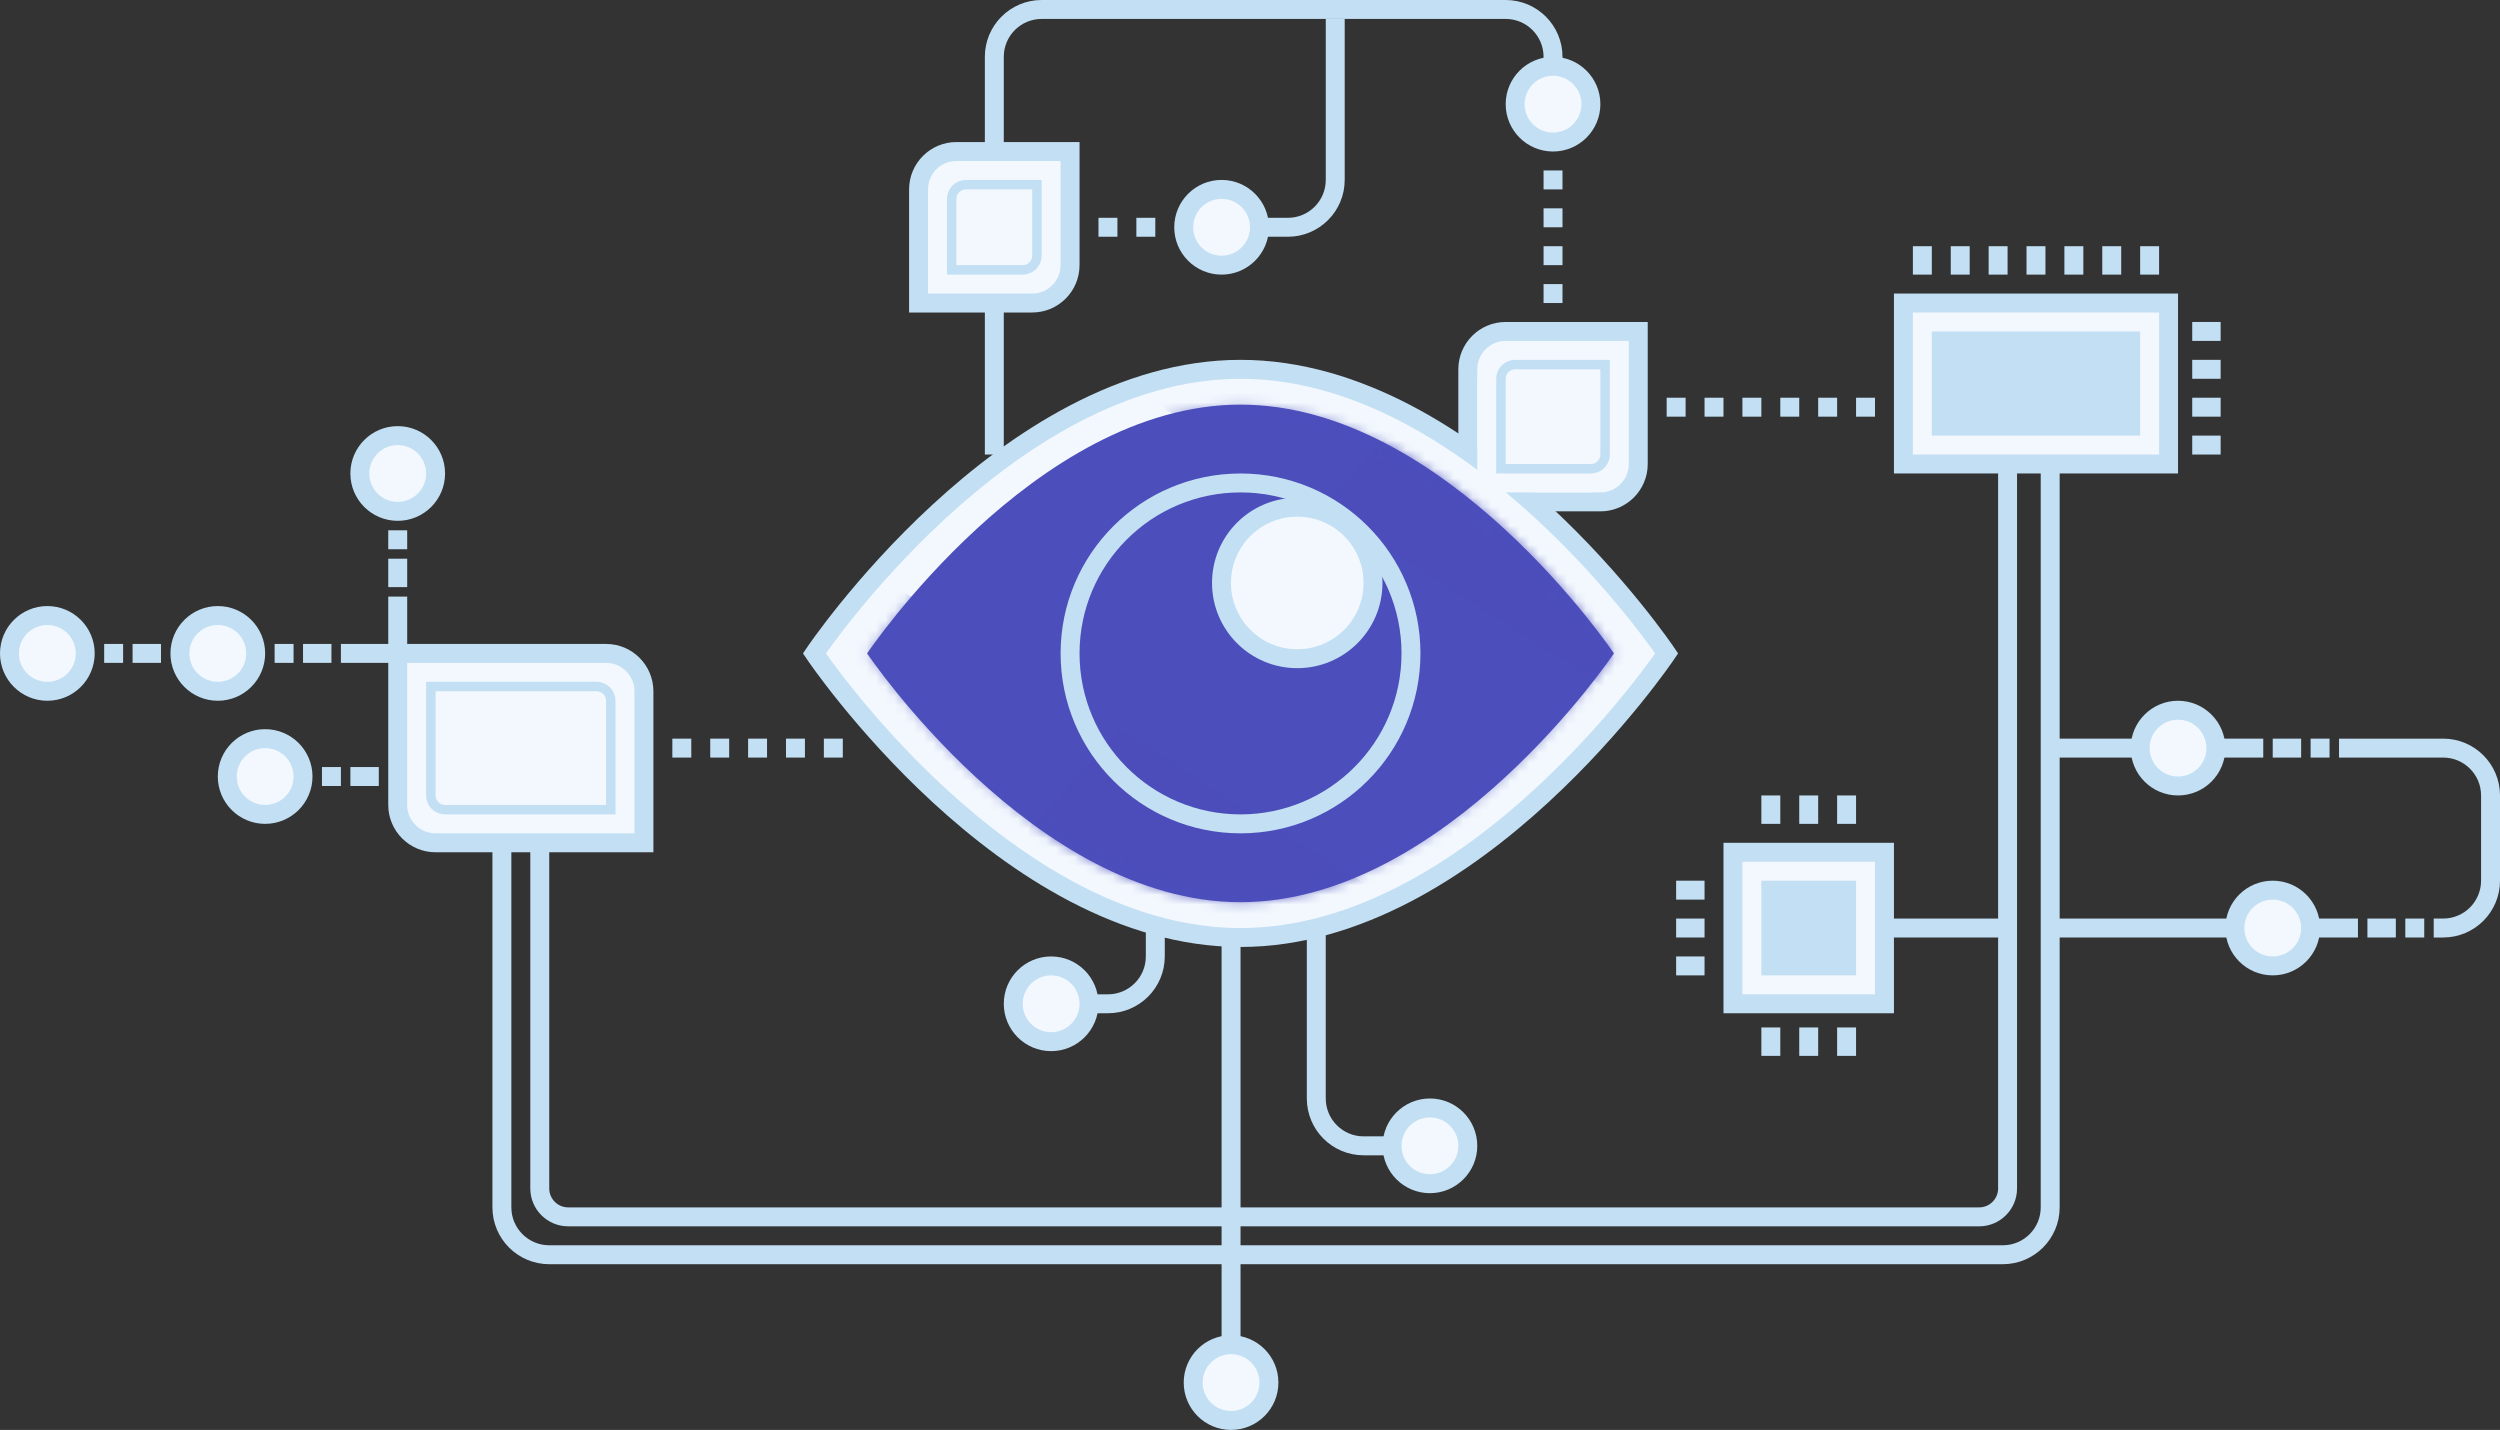
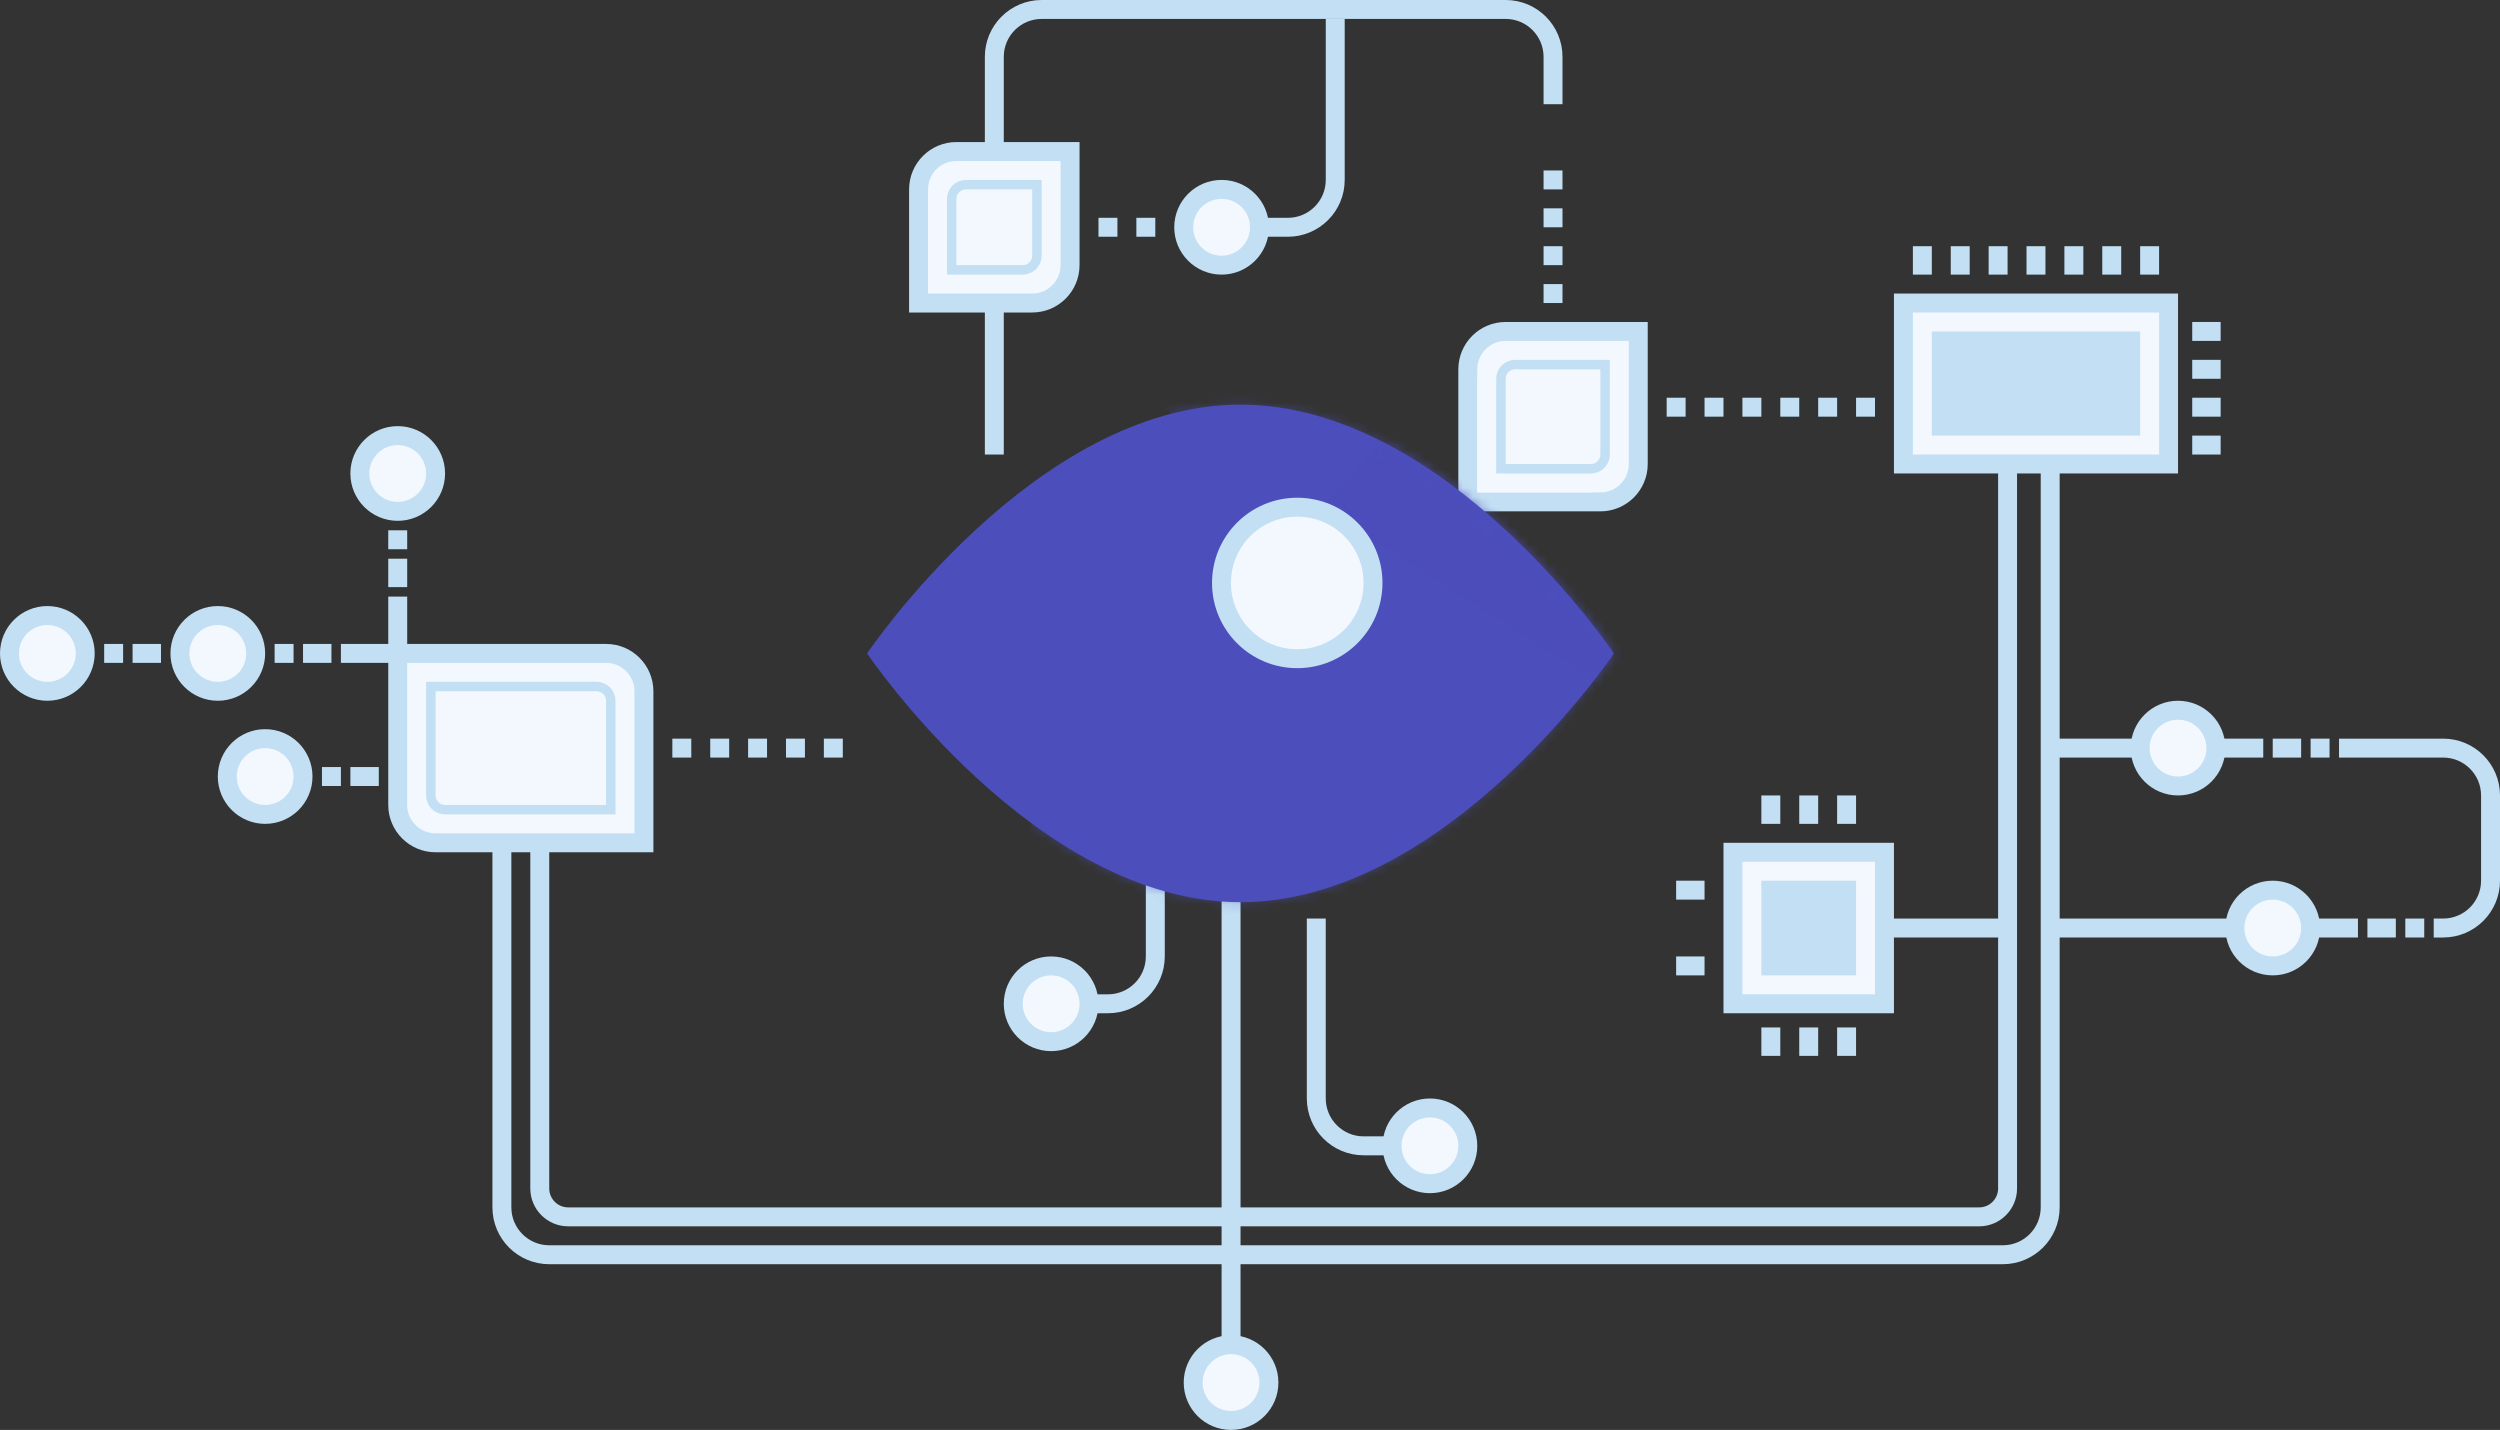
<svg xmlns="http://www.w3.org/2000/svg" width="264" height="151" viewBox="0 0 264 151" fill="none">
  <rect x="0" y="0" width="264" height="151" fill="#333333" stroke="none" />
  <g id="icon01">
    <g id="Group 83">
      <path id="Vector 42" d="M139 97L139 116C139 118.761 141.239 121 144 121L147 121" stroke="#C3DFF3" stroke-width="2" />
      <path id="Vector 43" d="M122 74L122 101C122 103.761 119.761 106 117 106L114 106" stroke="#C3DFF3" stroke-width="2" />
      <circle id="Ellipse 6" cx="151" cy="121" r="4" transform="rotate(-90 151 121)" fill="#F3F8FE" stroke="#C3DFF3" stroke-width="2" />
      <circle id="Ellipse 11" cx="111" cy="106" r="4" transform="rotate(-90 111 106)" fill="#F3F8FE" stroke="#C3DFF3" stroke-width="2" />
      <circle id="Ellipse 10" cx="130" cy="146" r="4" transform="rotate(-90 130 146)" fill="#F3F8FE" stroke="#C3DFF3" stroke-width="2" />
      <path id="Vector 41" d="M130 142L130 94.5" stroke="#C3DFF3" stroke-width="2" />
    </g>
    <path id="Rectangle 38" d="M169 53H155V39C155 36.791 156.791 35 159 35H173V49C173 51.209 171.209 53 169 53Z" fill="#F3F8FE" stroke="#C3DFF3" stroke-width="2" />
    <path id="Vector 36" d="M178 43H176" stroke="#C3DFF3" stroke-width="2" />
    <path id="Vector 44" d="M182 43H180" stroke="#C3DFF3" stroke-width="2" />
    <path id="Vector 64" d="M118 24H116" stroke="#C3DFF3" stroke-width="2" />
    <path id="Vector 65" d="M122 24H120" stroke="#C3DFF3" stroke-width="2" />
    <path id="Vector 46" d="M186 43H184" stroke="#C3DFF3" stroke-width="2" />
    <path id="Vector 47" d="M190 43H188" stroke="#C3DFF3" stroke-width="2" />
    <path id="Vector 48" d="M194 43H192" stroke="#C3DFF3" stroke-width="2" />
    <path id="Vector 62" d="M198 43H196" stroke="#C3DFF3" stroke-width="2" />
    <g id="eye">
-       <path id="Ellipse 2" d="M176 69C176 69 155.853 99 131 99C106.147 99 86 69 86 69C86 69 106.147 39 131 39C155.853 39 176 69 176 69Z" fill="#F3F8FE" stroke="#C3DFF3" stroke-width="2" />
      <g id="Rectangle + Rectangle Copy 96 Mask">
        <path id="Mask" d="M170.432 69C170.432 69 152.778 95.271 130.999 95.271C109.221 95.271 91.566 69 91.566 69C91.566 69 109.221 42.729 130.999 42.729C152.778 42.729 170.432 69 170.432 69Z" fill="#4B4EBB" />
        <mask id="mask0" mask-type="alpha" maskUnits="userSpaceOnUse" x="91" y="42" width="80" height="54">
          <path id="Mask_2" d="M170.432 69C170.432 69 152.778 95.271 130.999 95.271C109.221 95.271 91.566 69 91.566 69C91.566 69 109.221 42.729 130.999 42.729C152.778 42.729 170.432 69 170.432 69Z" fill="white" />
        </mask>
        <g mask="url(#mask0)">
          <g id="Rectangle" style="mix-blend-mode:multiply" opacity="0.5">
-             <rect width="102.906" height="39.361" transform="matrix(0.845 0.535 -0.466 0.885 92.559 60.683)" fill="#4B4EBB" />
-           </g>
+             </g>
          <g id="Rectangle Copy 96" style="mix-blend-mode:multiply" opacity="0.5">
            <rect width="105.343" height="58.749" transform="matrix(0.674 -0.739 0.674 0.739 91.211 106.59)" fill="#4B4EBB" />
          </g>
          <g id="Rectangle Copy" style="mix-blend-mode:multiply" opacity="0.5">
            <rect width="102.906" height="39.361" transform="matrix(0.845 0.535 -0.466 0.885 125.387 -1.752)" fill="#4B4EBB" />
          </g>
        </g>
      </g>
-       <circle id="Ellipse 3" cx="131" cy="69" r="18" stroke="#C3DFF3" stroke-width="2" />
      <circle id="Ellipse 4" cx="136.99" cy="61.559" r="8" fill="#F3F8FE" stroke="#C3DFF3" stroke-width="2" />
    </g>
    <rect id="Rectangle Copy 47" x="168" y="52" width="12" height="12" transform="rotate(-180 168 52)" fill="#F3F8FE" />
    <path id="Rectangle 39" d="M168 49.5H158.5V40C158.5 39.172 159.172 38.5 160 38.5H169.5V48C169.5 48.828 168.828 49.5 168 49.5Z" fill="#F3F8FE" stroke="#C3DFF3" />
    <path id="Vector 56" d="M53 69.5V127.5C53 130.261 55.239 132.5 58 132.5H211.5C214.261 132.5 216.5 130.261 216.5 127.5V49.5" stroke="#C3DFF3" stroke-width="2" />
    <circle id="Ellipse 9" cx="230" cy="79" r="4" fill="#F3F8FE" stroke="#C3DFF3" stroke-width="2" />
    <circle id="Ellipse 10_2" cx="240" cy="98" r="4" fill="#F3F8FE" stroke="#C3DFF3" stroke-width="2" />
    <path id="Vector 20" d="M246 79H244" stroke="#C3DFF3" stroke-width="2" />
    <path id="Vector 59" d="M256 98H254" stroke="#C3DFF3" stroke-width="2" />
    <path id="Vector 17" d="M239 79H234" stroke="#C3DFF3" stroke-width="2" />
    <path id="Vector 60" d="M249 98H244" stroke="#C3DFF3" stroke-width="2" />
    <path id="Vector 19" d="M243 79H240" stroke="#C3DFF3" stroke-width="2" />
    <path id="Vector 61" d="M253 98H250" stroke="#C3DFF3" stroke-width="2" />
    <path id="Vector 58" d="M57 73.5V125.5C57 127.157 58.343 128.5 60 128.5H209C210.657 128.5 212 127.157 212 125.5V45.5" stroke="#C3DFF3" stroke-width="2" />
    <g id="Group 82">
      <path id="Vector 41_2" d="M177 94H180" stroke="#C3DFF3" stroke-width="2" />
-       <path id="Vector 42_2" d="M177 98H180" stroke="#C3DFF3" stroke-width="2" />
      <path id="Vector 43_2" d="M177 102H180" stroke="#C3DFF3" stroke-width="2" />
      <path id="Vector 44_2" d="M187 108.5V111.5" stroke="#C3DFF3" stroke-width="2" />
      <path id="Vector 47_2" d="M187 84V87" stroke="#C3DFF3" stroke-width="2" />
      <path id="Vector 45" d="M191 108.5V111.5" stroke="#C3DFF3" stroke-width="2" />
      <path id="Vector 48_2" d="M191 84V87" stroke="#C3DFF3" stroke-width="2" />
      <path id="Vector 46_2" d="M195 108.5V111.5" stroke="#C3DFF3" stroke-width="2" />
      <path id="Vector 49" d="M195 84V87" stroke="#C3DFF3" stroke-width="2" />
      <rect id="Rectangle 41" x="-1" y="1" width="16" height="16" transform="matrix(-1 0 0 1 198 89)" fill="#F3F8FE" stroke="#C3DFF3" stroke-width="2" />
      <path id="Vector 59_2" d="M216 79H226" stroke="#C3DFF3" stroke-width="2" />
      <path id="Vector 61_2" d="M217 98H236" stroke="#C3DFF3" stroke-width="2" />
      <path id="Vector 60_2" d="M199 98H212" stroke="#C3DFF3" stroke-width="2" />
      <rect id="Rectangle 43" width="10" height="10" transform="matrix(-1 0 0 1 196 93)" fill="#C3DFF3" />
    </g>
    <g id="rectangle">
      <path id="Rectangle 38_2" d="M42 85L42 69L64 69C66.209 69 68 70.791 68 73L68 89L46 89C43.791 89 42 87.209 42 85Z" fill="#F3F8FE" stroke="#C3DFF3" stroke-width="2" />
      <path id="Vector 36_2" d="M73 79H71" stroke="#C3DFF3" stroke-width="2" />
      <path id="Vector 44_3" d="M77 79H75" stroke="#C3DFF3" stroke-width="2" />
      <path id="Vector 46_3" d="M81 79H79" stroke="#C3DFF3" stroke-width="2" />
      <path id="Vector 47_3" d="M85 79H83" stroke="#C3DFF3" stroke-width="2" />
      <path id="Vector 48_3" d="M89 79H87" stroke="#C3DFF3" stroke-width="2" />
      <path id="Rectangle 39_2" d="M45.5 84L45.5 72.5L63 72.5C63.828 72.5 64.5 73.172 64.5 74L64.5 85.5L47 85.5C46.172 85.5 45.5 84.828 45.5 84Z" fill="#F3F8FE" stroke="#C3DFF3" />
      <path id="Vector 7" d="M36 69L42 69L42 63" stroke="#C3DFF3" stroke-width="2" />
      <path id="Vector 8" d="M32 69L35 69" stroke="#C3DFF3" stroke-width="2" />
      <path id="Vector 14" d="M37 82L40 82" stroke="#C3DFF3" stroke-width="2" />
      <path id="Vector 12" d="M14 69L17 69" stroke="#C3DFF3" stroke-width="2" />
      <path id="Vector 9" d="M29 69L31 69" stroke="#C3DFF3" stroke-width="2" />
      <path id="Vector 15" d="M34 82L36 82" stroke="#C3DFF3" stroke-width="2" />
      <path id="Vector 13" d="M11 69L13 69" stroke="#C3DFF3" stroke-width="2" />
      <circle id="Ellipse 11_2" cx="23" cy="69" r="4" transform="rotate(-90 23 69)" fill="#F3F8FE" stroke="#C3DFF3" stroke-width="2" />
      <circle id="Ellipse 14" cx="42" cy="50" r="4" transform="rotate(-90 42 50)" fill="#F3F8FE" stroke="#C3DFF3" stroke-width="2" />
      <circle id="Ellipse 13" cx="28" cy="82" r="4" transform="rotate(-90 28 82)" fill="#F3F8FE" stroke="#C3DFF3" stroke-width="2" />
      <circle id="Ellipse 12" cx="5" cy="69" r="4" transform="rotate(-90 5 69)" fill="#F3F8FE" stroke="#C3DFF3" stroke-width="2" />
      <path id="Vector 10" d="M42 59L42 62" stroke="#C3DFF3" stroke-width="2" />
      <path id="Vector 11" d="M42 56L42 58" stroke="#C3DFF3" stroke-width="2" />
    </g>
    <g id="filled in">
      <path id="Vector 30" d="M203 26L203 29" stroke="#C3DFF3" stroke-width="2" />
      <path id="Vector 31" d="M207 26L207 29" stroke="#C3DFF3" stroke-width="2" />
      <path id="Vector 32" d="M211 26L211 29" stroke="#C3DFF3" stroke-width="2" />
      <path id="Vector 33" d="M215 26L215 29" stroke="#C3DFF3" stroke-width="2" />
      <path id="Vector 34" d="M219 26L219 29" stroke="#C3DFF3" stroke-width="2" />
      <path id="Vector 35" d="M223 26L223 29" stroke="#C3DFF3" stroke-width="2" />
      <path id="Vector 36_3" d="M227 26L227 29" stroke="#C3DFF3" stroke-width="2" />
      <path id="Vector 37" d="M231.5 35L234.5 35" stroke="#C3DFF3" stroke-width="2" />
      <path id="Vector 38" d="M231.5 39L234.5 39" stroke="#C3DFF3" stroke-width="2" />
      <path id="Vector 39" d="M231.5 43L234.5 43" stroke="#C3DFF3" stroke-width="2" />
      <path id="Vector 40" d="M231.5 47L234.5 47" stroke="#C3DFF3" stroke-width="2" />
      <rect id="Rectangle 40" x="201" y="49" width="17" height="28" transform="rotate(-90 201 49)" fill="#F3F8FE" stroke="#C3DFF3" stroke-width="2" />
      <rect id="Rectangle 41_2" x="204" y="46" width="11" height="22" transform="rotate(-90 204 46)" fill="#C3DFF3" />
    </g>
    <path id="Vector 57" d="M105 48V6C105 3.239 107.239 1 110 1H159C161.761 1 164 3.239 164 6V11" stroke="#C3DFF3" stroke-width="2" />
    <path id="Vector 63" d="M141 2L141 19C141 21.761 138.761 24 136 24L133 24" stroke="#C3DFF3" stroke-width="2" />
    <path id="Rectangle 40_2" d="M113 28L113 16L101 16C98.791 16 97 17.791 97 20L97 32L109 32C111.209 32 113 30.209 113 28Z" fill="#F3F8FE" stroke="#C3DFF3" stroke-width="2" />
    <path id="Rectangle 41_3" d="M109.5 27L109.5 19.5L102 19.5C101.172 19.5 100.5 20.172 100.5 21L100.5 28.5L108 28.5C108.828 28.5 109.5 27.828 109.5 27Z" fill="#F3F8FE" stroke="#C3DFF3" />
-     <circle id="Ellipse 7" cx="164" cy="11" r="4" fill="#F3F8FE" stroke="#C3DFF3" stroke-width="2" />
    <circle id="Ellipse 11_3" cx="129" cy="24" r="4" fill="#F3F8FE" stroke="#C3DFF3" stroke-width="2" />
    <path id="Vector 24" d="M165 19H163" stroke="#C3DFF3" stroke-width="2" />
    <path id="Vector 25" d="M165 23H163" stroke="#C3DFF3" stroke-width="2" />
    <path id="Vector 26" d="M165 27H163" stroke="#C3DFF3" stroke-width="2" />
    <path id="Vector 27" d="M165 31H163" stroke="#C3DFF3" stroke-width="2" />
    <path id="Vector 62_2" d="M247 79H258C260.761 79 263 81.239 263 84V93C263 95.761 260.761 98 257.999 98C257.643 98 257.304 98 257 98" stroke="#C3DFF3" stroke-width="2" />
  </g>
</svg>